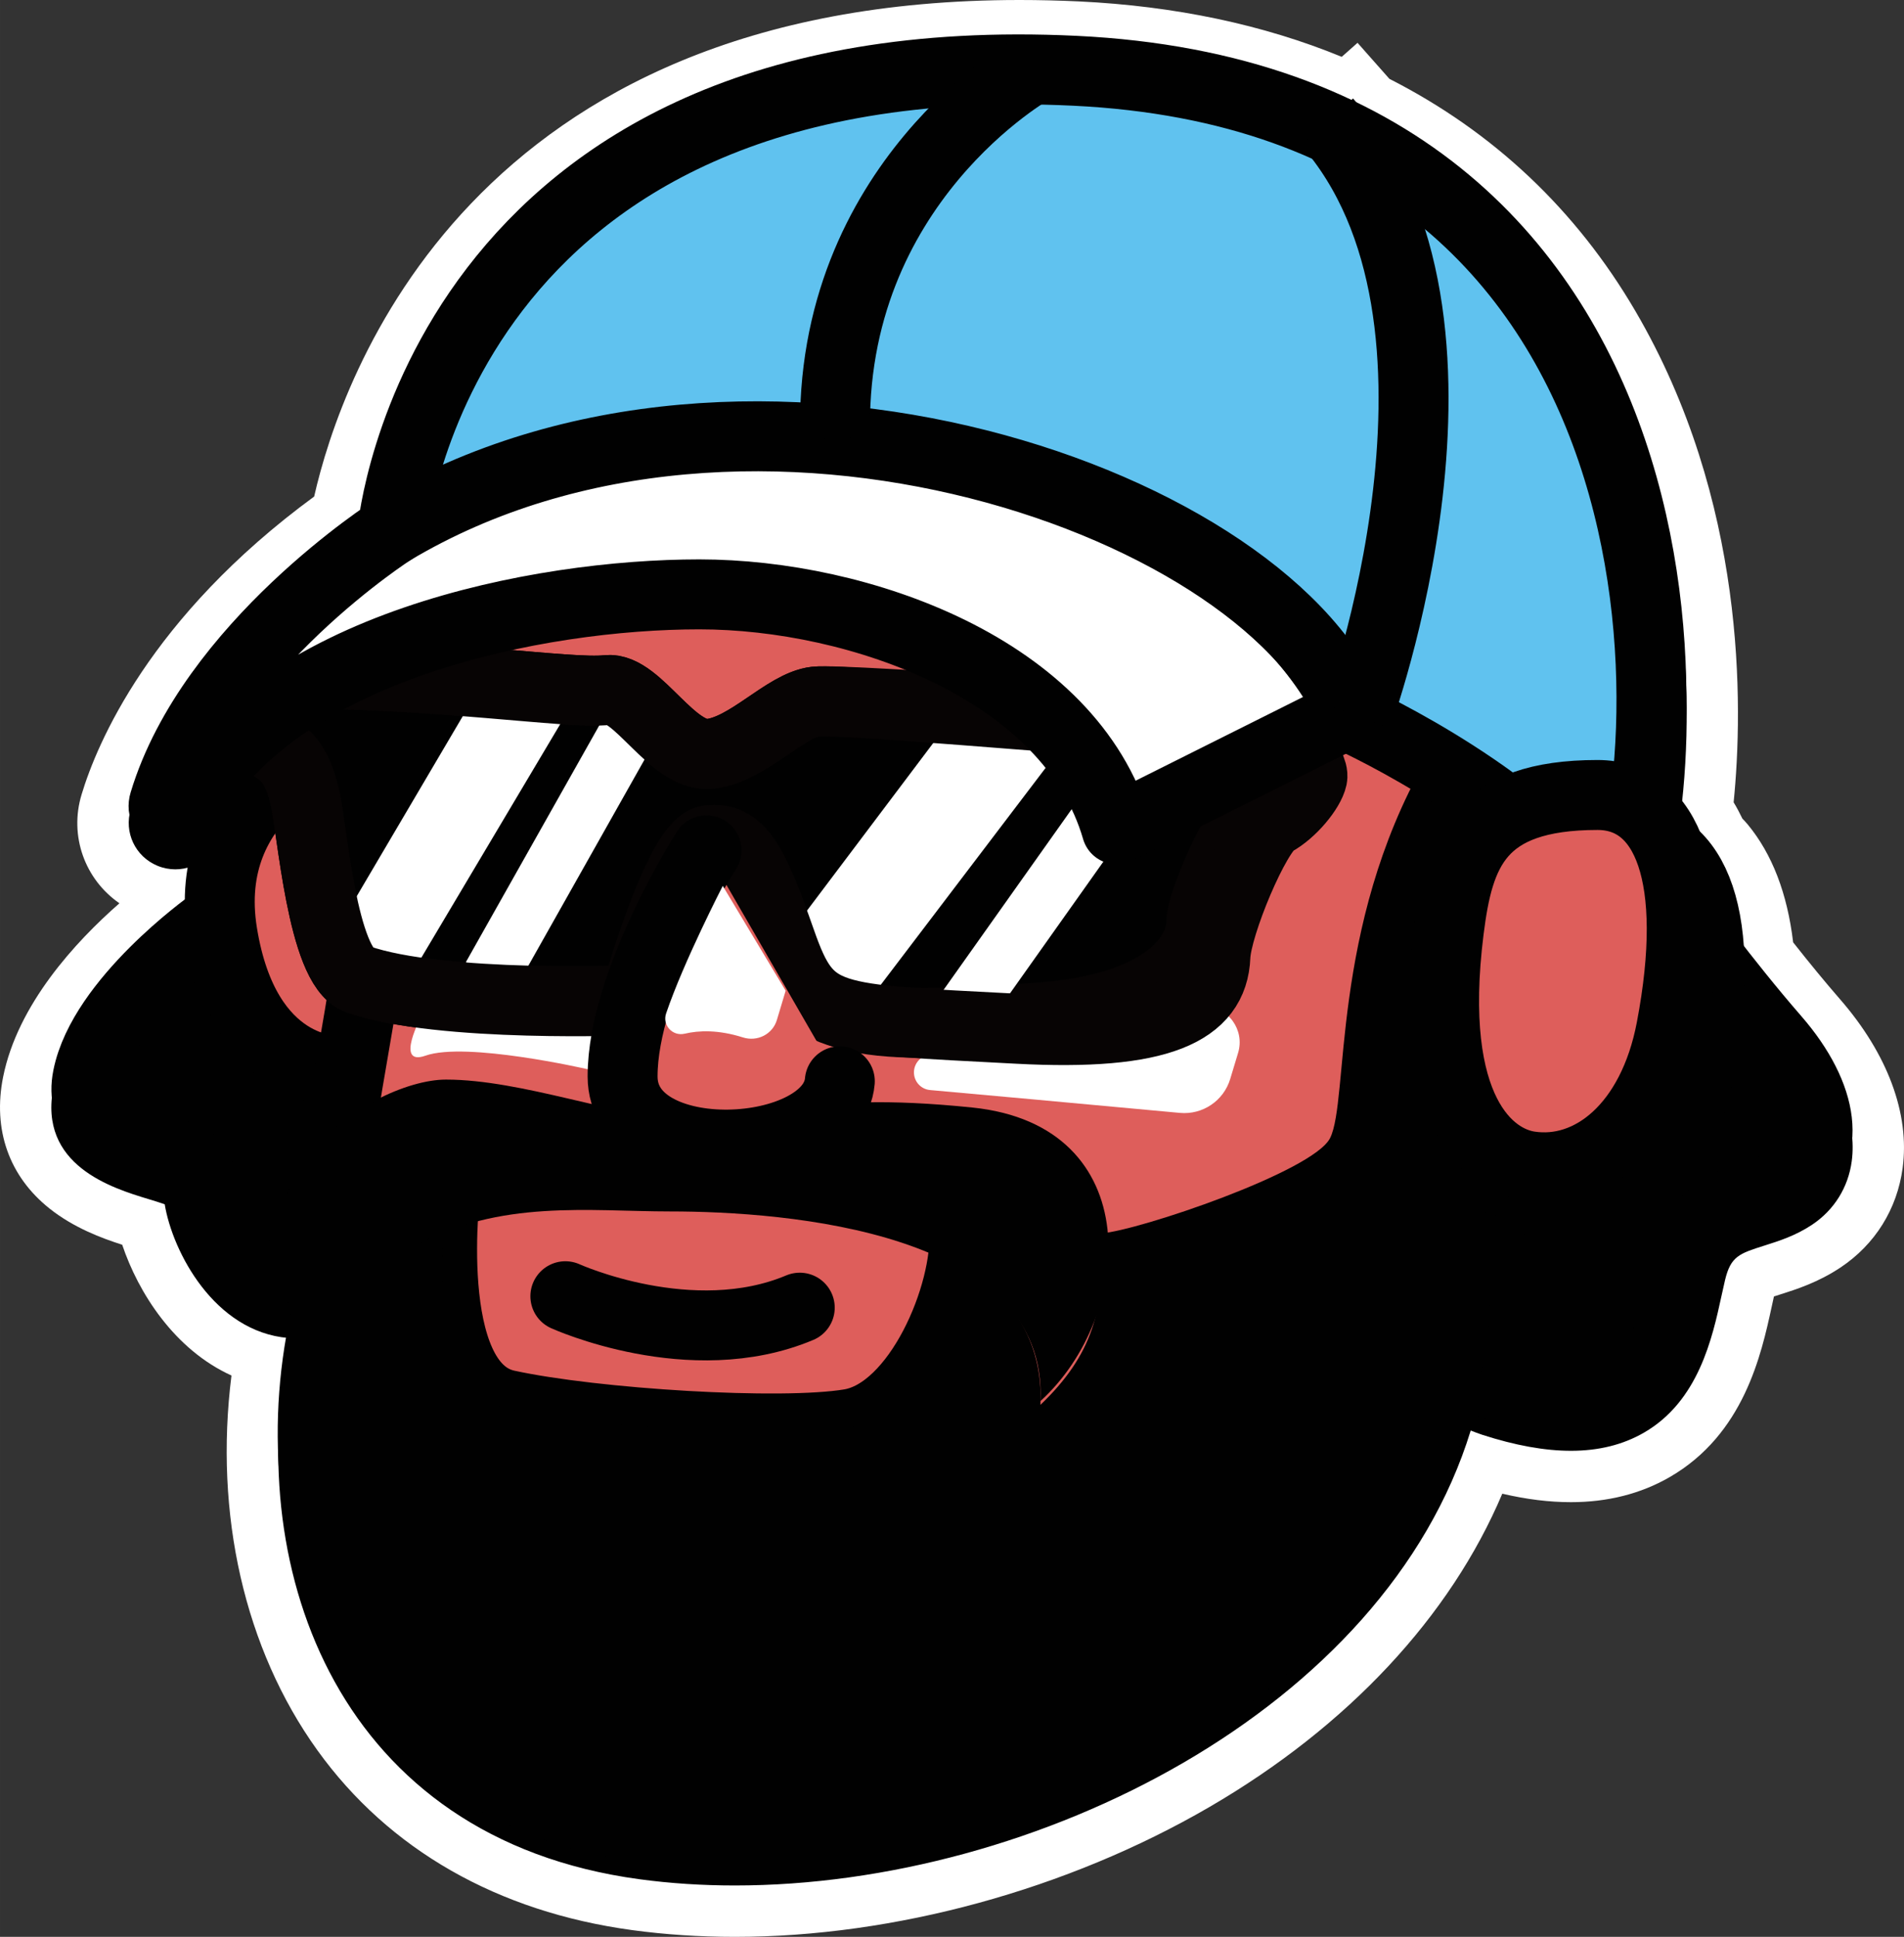
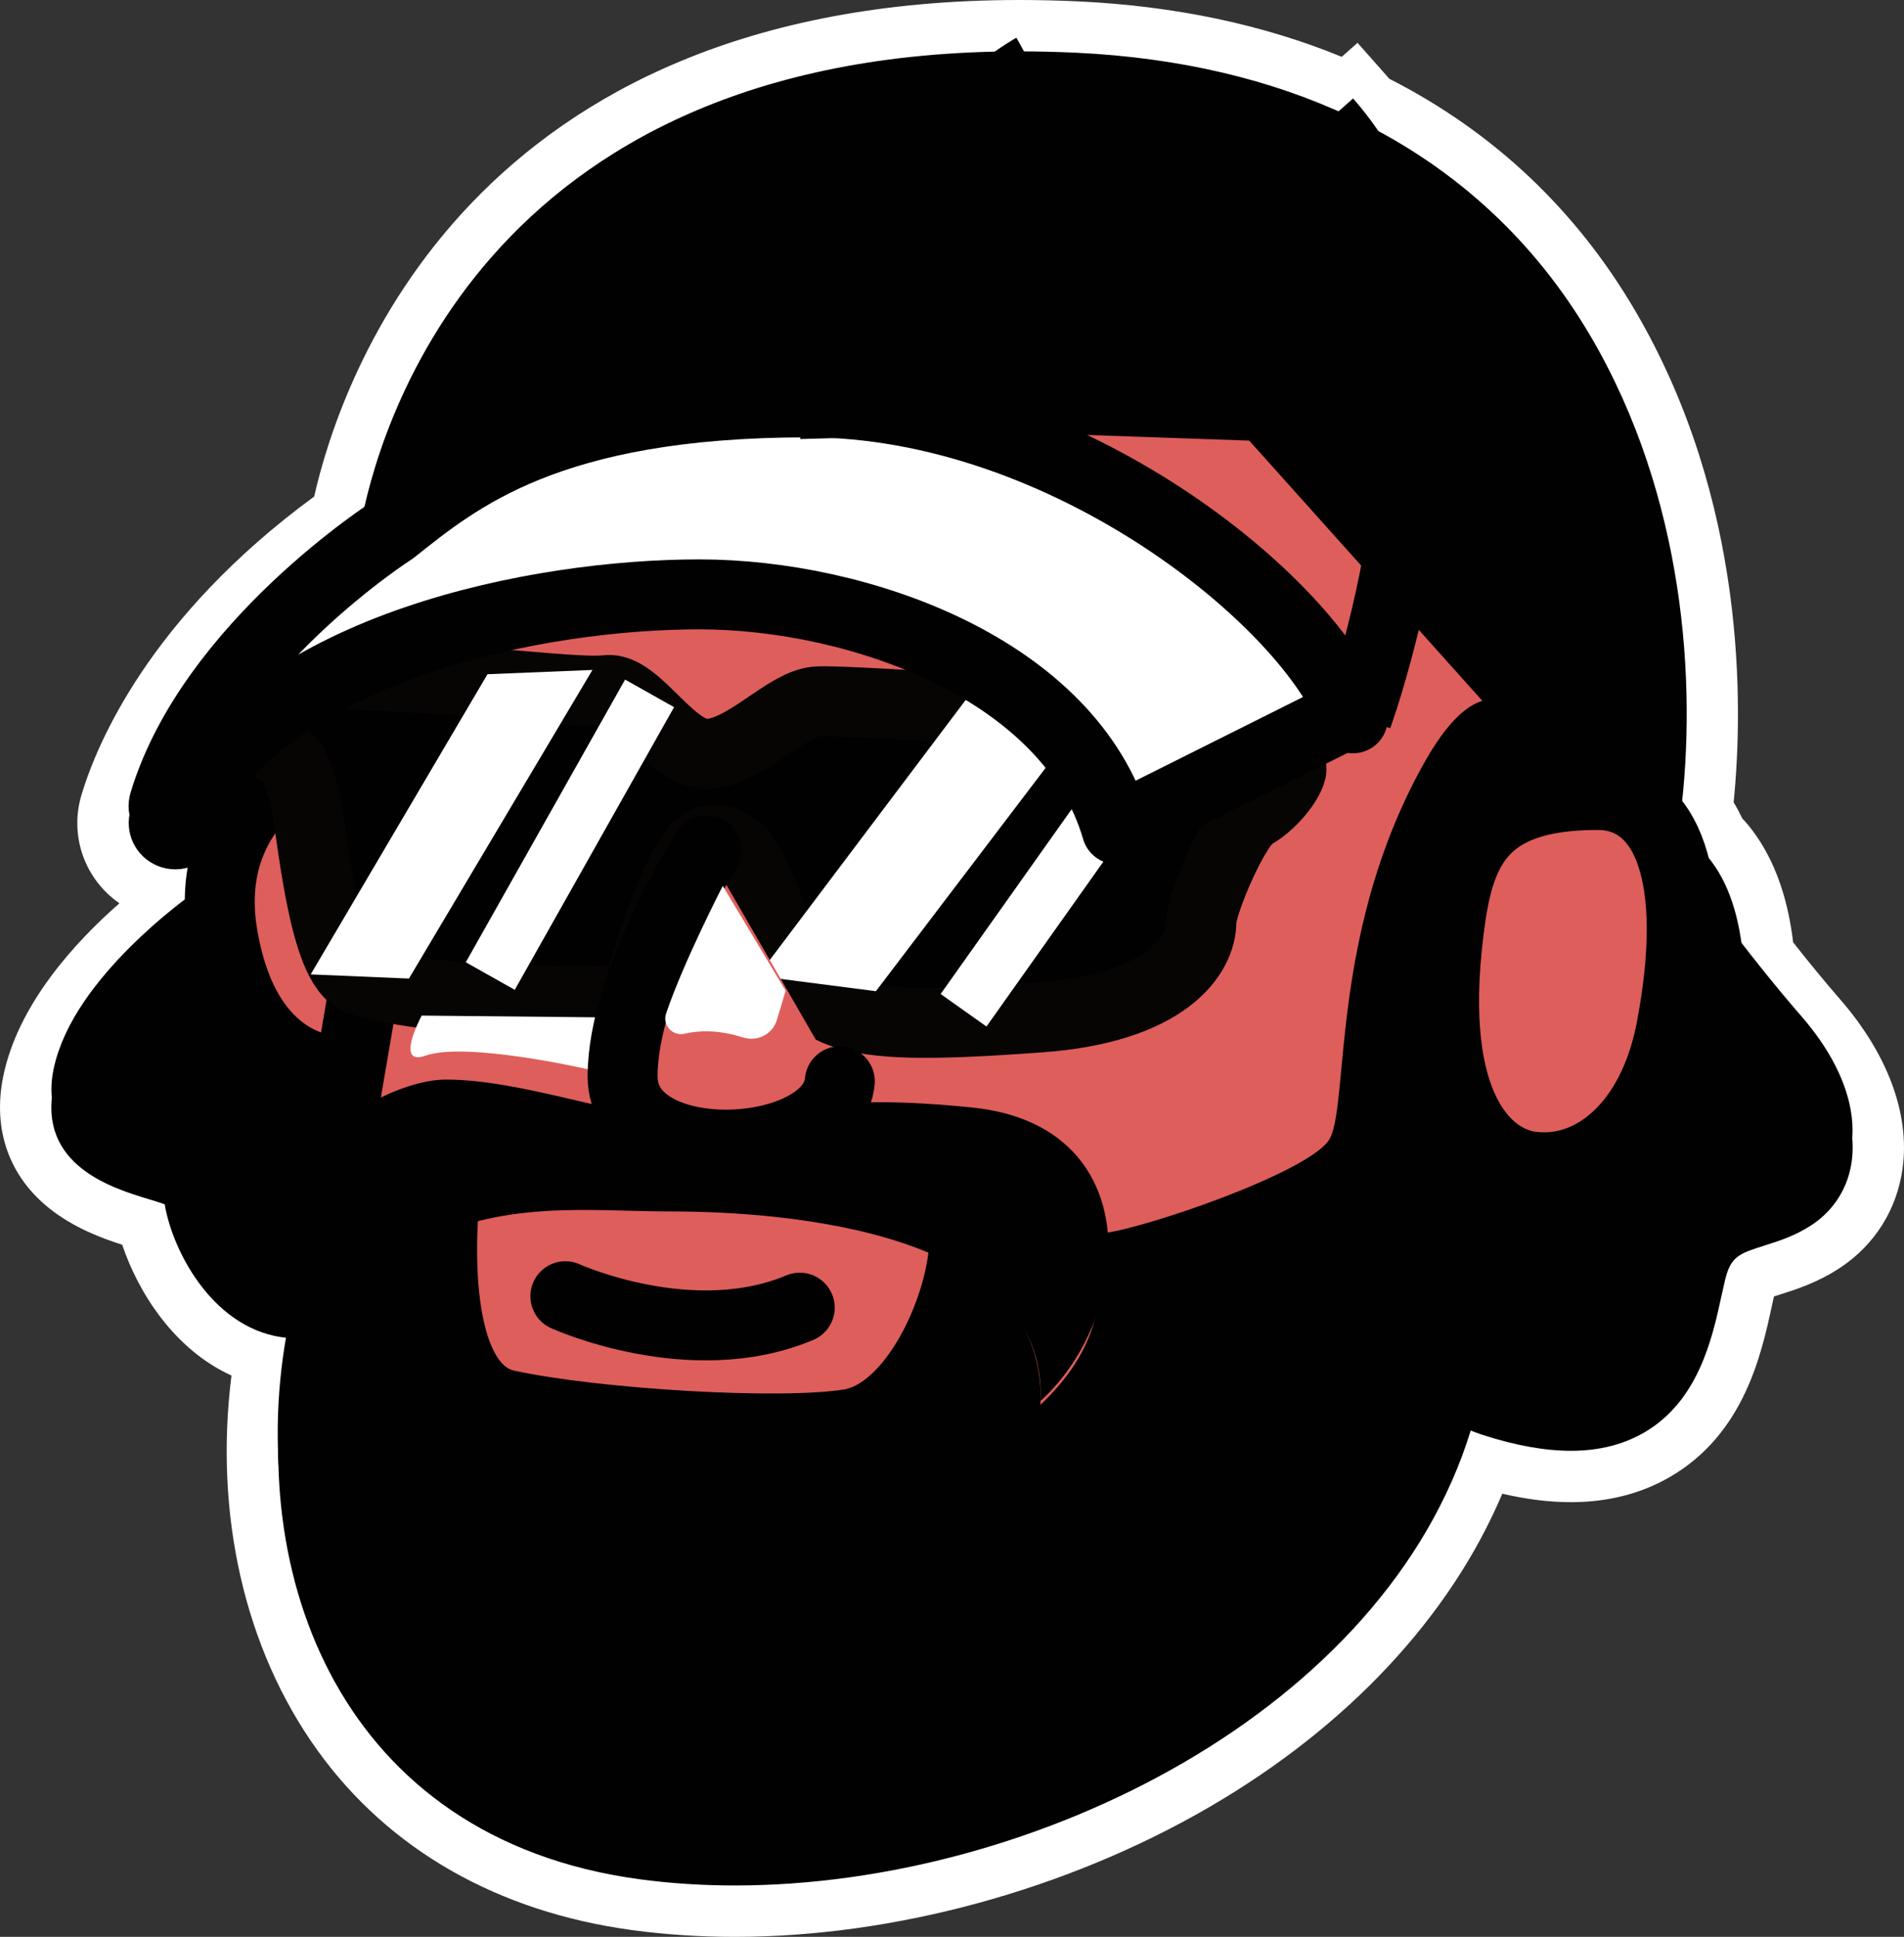
<svg xmlns="http://www.w3.org/2000/svg" viewBox="0 0 173.656 176.63" height="24.532in" width="24.119in" data-name="Layer 1" id="a">
  <rect x="0" y="0" width="173.656" height="176.63" fill="#333333" stroke="none" />
  <g>
    <path stroke-width="0" fill="#010101" d="M67.023,174.288c-3.098,0-6.141-.2-9.045-.594-11.623-1.578-21.006-6.924-27.138-15.46-6.608-9.199-9.177-21.626-7.145-34.325-5.971-1.737-9.485-7.746-10.675-12.269-.061-.019-.119-.036-.176-.053-3.321-1.012-12.105-3.686-10.266-12.905,1.466-7.323,8.708-13.733,12.014-16.328.019-.292.043-.581.073-.866-.403-.084-.8-.205-1.187-.364-3.157-1.298-4.786-4.742-3.789-8.011,3.928-13.03,16.26-22.983,21.062-26.457,1.919-9.326,12.455-44.313,62.245-44.313,1.73,0,3.515.043,5.305.128,9.05.434,17.292,2.267,24.525,5.45l.798-.706s1.61,1.83,1.639,1.864c9.268,4.623,16.623,11.504,21.865,20.458,10.104,17.257,9.49,36.025,8.577,44.2.463.68.885,1.442,1.275,2.305.189.173.407.382.625.646,2.03,2.453,3.269,5.872,3.687,10.168,1.688,2.157,3.288,4.107,4.763,5.804,3.897,4.479,5.729,9.288,5.158,13.541-.41,3.073-2.057,5.715-4.638,7.437-1.777,1.183-3.521,1.736-4.923,2.181-.683.216-1.613.51-1.758.66,0,.002-.123.145-.28.8-.103.432-.204.898-.311,1.389-.866,3.982-2.312,10.632-8.21,14.022-2.256,1.3-4.886,1.958-7.815,1.958-2.338,0-4.857-.4-7.669-1.223-9.436,25.632-41.799,40.863-68.583,40.863Z" />
    <path stroke-width="0" fill="#fff" d="M92.997,4.685c1.683,0,3.415.041,5.193.125,9.394.45,17.792,2.438,25.049,5.873l.179-.158c.122.138.228.286.347.427,8.999,4.383,16.218,11.017,21.341,19.768,8.526,14.562,9.689,31.561,8.162,43.667.708.863,1.279,1.899,1.761,3.042.256.25.533.466.768.75,1.857,2.244,2.916,5.497,3.219,9.569,1.496,1.927,3.336,4.225,5.27,6.449,3.449,3.964,5.085,8.117,4.604,11.693-.32,2.398-1.606,4.458-3.616,5.798-1.5,1-3.006,1.477-4.332,1.897-2.308.73-3.086.976-3.607,3.146-.107.449-.213.932-.323,1.438-.833,3.828-2.088,9.614-7.088,12.489-1.908,1.098-4.113,1.646-6.647,1.646-2.393,0-5.083-.488-8.1-1.464-.358-.116-.696-.252-1.039-.383-7.827,25.45-39.662,41.488-67.113,41.488-2.973,0-5.898-.188-8.732-.573-27.418-3.723-35.971-28.066-31.997-48.73-.005-.208-.002-.417-.005-.625-6.737-.568-10.555-7.857-11.269-12.194-.46-.164-1.052-.344-1.505-.48-3.266-.994-10.067-3.061-8.642-10.203,1.478-7.38,9.913-14.035,12.014-15.595.022-1.63.226-3.152.611-4.542-.478.181-.989.276-1.508.276-.541,0-1.091-.104-1.623-.322-2.033-.836-3.083-3.055-2.441-5.162,3.942-13.076,16.899-22.95,20.944-25.775,1.417-7.9,10.558-43.338,60.124-43.337M92.997,0S92.997,0,92.997,0C42.919-.001,31.129,34.374,28.653,45.282c-15.05,11.035-19.834,22.601-21.209,27.163-1.156,3.789.306,7.763,3.449,9.928-4.011,3.511-9.285,9.224-10.611,15.848-.958,4.8.547,9.057,4.236,11.991,2.2,1.75,4.755,2.703,6.626,3.301,1.478,4.395,4.767,9.562,9.967,11.927-1.589,12.643,1.191,24.923,7.826,34.161,6.516,9.071,16.449,14.747,28.725,16.414,3.009.409,6.159.616,9.362.616,14.562,0,30.333-4.314,43.27-11.835,12.65-7.354,21.987-17.38,26.723-28.579,2.224.518,4.292.772,6.259.772,3.343,0,6.366-.764,8.983-2.27,6.797-3.909,8.382-11.194,9.328-15.547.071-.329.139-.643.207-.943.184-.06.379-.121.558-.178,1.47-.466,3.469-1.1,5.518-2.466,3.15-2.1,5.161-5.323,5.662-9.077.662-4.927-1.367-10.393-5.714-15.388-1.329-1.528-2.763-3.269-4.273-5.185-.529-4.451-1.919-8.06-4.14-10.745-.169-.204-.335-.382-.489-.537-.252-.526-.517-1.021-.798-1.487.882-8.823,1.151-27.528-8.971-44.815-5.398-9.22-12.939-16.335-22.425-21.161l-2.907-3.285-1.44,1.278c-7.153-2.936-15.198-4.634-23.963-5.054C96.586.044,94.764,0,92.997,0h0Z" />
  </g>
  <g>
    <path stroke-width="3.19" stroke-linejoin="round" stroke="#010101" fill="none" d="M100.856,7.966s-18.771,8.868-21.899,32.853" />
    <path stroke-width="3.19" stroke-linejoin="round" stroke="#010101" fill="none" d="M129.244,15.846c8.48,10.6,3.244,34.877-3.013,50.172" />
    <path stroke-width="6.38" stroke-linejoin="round" stroke="#010101" fill="#010101" d="M19.119,84.317s-9.733,6.952-11.123,13.904c-1.39,6.952,10.081,5.909,10.081,8.69s3.128,10.428,9.038,10.428c0,0,14.252-17.38,14.252-20.857s-22.247-12.166-22.247-12.166Z" />
    <path stroke-width="6.38" stroke-linejoin="round" stroke="#010101" fill="#de5e5b" d="M30.364,68.086s-12.166,4.171-10.081,17.033c2.086,12.862,10.428,12.514,10.428,12.514,0,0,21.204-26.592-.348-29.547Z" />
    <path stroke-width="6.38" stroke-linejoin="round" stroke="#010101" fill="#010101" d="M153.065,83.622s4.171,5.793,8.806,11.123c4.635,5.33,5.098,10.428,1.622,12.746-3.476,2.317-7.879,1.159-9.27,6.952-1.39,5.793-2.317,16.917-18.076,11.819-15.758-5.098-14.6-28.736-14.6-28.736l31.517-13.904Z" />
    <path stroke-width="6.38" stroke-linejoin="round" stroke="#010101" fill="#de5e5b" d="M136.611,72.498s-7.256,14.338-4.171,24.68c5.909,19.814-5.166,54.351-59.393,55.393-65.228,1.254-37.59-51.57-38.633-76.25-1.043-24.68-2.157-18.941-2.157-18.941l28.156-22.247,54.993,1.908,23.985,26.766-2.781,8.69Z" />
    <path stroke-width="6.38" stroke-linejoin="round" stroke="#010101" fill="#de5e5b" d="M40.671,107.954s-2.433,18.423,5.562,20.161c7.995,1.738,25.028,2.781,31.285,1.738,6.257-1.043,10.776-11.819,10.428-17.728s-30.937-13.557-47.275-4.171Z" />
    <path stroke-width="0" fill="#010101" d="M136.612,72.849s-7.254,14.335-4.172,24.683c.581,1.946.975,4.264,1.684,6.737,12.22,42.618-39.164,70.54-75.841,65.56-28.425-3.86-36.615-29.894-31.547-51.002.912,2.214,2.278,4.51,4.204,6.858,0,0-.695-7.994,6.947-12.51.791-.466,1.62-.88,2.488-1.25-.249,5.461.121,15.298,5.856,16.542,7.994,1.735,25.027,2.781,31.286,1.735,5.346-.887,9.423-8.887,10.284-14.884,4.313,2.769,7.349,6.833,7.094,12.797,4.683-4.491,5.947-8.663,5.564-15.642,3.362-.242,19.335-5.64,20.854-8.69,1.742-3.477,0-19.113,8.695-34.412,3.764-6.616,6.807-6.469,9.046-4.16l-2.443,7.636Z" />
    <path stroke-width="0" fill="#010101" d="M62.457,102.118c-6.154-.243-14.834-3.666-21.786-3.666s-23.985,10.571-9.733,27.013c0,0-.695-7.563,6.952-11.838,7.647-4.275,15.919-3.151,23.226-3.151,10.608,0,34.477,1.836,33.782,17.291,8.574-7.783,9.785-25.122-6.205-26.766-15.99-1.644-17.894,1.445-26.236,1.116Z" />
    <path stroke-width="6.38" stroke-linejoin="round" stroke-linecap="round" stroke="#010101" fill="none" d="M51.564,118.209s11.471,5.214,21.378,1.043" />
    <path stroke-width="6.38" stroke-linejoin="round" stroke="#070404" fill="#010101" d="M24.477,61.37c15.625-.02,27.37,1.961,30.9,1.559,2.763-.315,5.954,6.205,9.408,5.812,3.454-.393,6.841-4.449,9.604-4.763,2.763-.315,36.286,2.327,38.704,2.052,2.418-.275,4.909,3.173,4.682,4.248-.227,1.075-1.86,3.127-3.508,4.014-1.648.887-4.696,8.179-4.692,9.734.008,3.148-3.321,7.938-14.763,8.764-17.46,1.26-20.996.462-23.588-6.939-2.592-7.402-3.827-9.532-6.59-9.217-2.763.315-6.736,14.583-6.736,14.583,0,0-17.705.73-25.236-1.911-3.28-1.15-4.2-13.873-4.86-16.597-.66-2.724-1.412-3.874-3.599-4.998-2.973-1.527.273-6.34.273-6.34Z" />
    <polygon stroke-width="0" fill="#fff" points="69.111 89.002 88.23 63.627 99.701 64.322 79.887 90.393 69.111 89.002" />
    <line stroke-width="5.125" stroke-linejoin="round" stroke="#fff" fill="#fff" y2="64.438" x2="107.518" y1="92.131" x1="87.882" />
-     <path stroke-width="0" fill="#fff" d="M83.357,97.794h0c0,.838.634,1.537,1.469,1.612,3.67.33,13.607,1.227,22.782,2.083,2.071.193,3.991-1.098,4.593-3.089l.72-2.382c.633-2.094-.9-4.216-3.086-4.273l-4.264-.112c-.132-.003-.263.009-.392.038l-20.552,4.543c-.742.164-1.27.822-1.27,1.581Z" />
    <polygon stroke-width="0" fill="#fff" points="28.336 88.86 44.462 61.485 54.035 61.095 37.297 89.239 28.336 88.86" />
    <path stroke-width="0" fill-rule="evenodd" fill="#fff" d="M53.507,97.488s-11.003-2.522-14.698-1.218c-2.869,1.013-.348-3.653-.348-3.653l17.655.174-.696,5.045-1.914-.348Z" />
    <line stroke-width="5.125" stroke-linejoin="round" stroke="#fff" fill="#fff" y2="63.232" x2="59.245" y1="89.01" x1="44.716" />
-     <path stroke-width="6.38" stroke-linejoin="round" stroke="#070404" fill="none" d="M24.477,61.37c15.625-.02,27.37,1.961,30.9,1.559,2.763-.315,5.954,6.205,9.408,5.812,3.454-.393,6.841-4.449,9.604-4.763,2.763-.315,38.202,2.965,40.619,2.69,2.418-.275,4.909,3.173,4.682,4.248-.227,1.075-1.86,3.127-3.508,4.014s-5.219,9.439-5.33,12.288c-.195,4.978-5.062,7.295-18.039,6.6-17.48-.936-18.997-.566-21.589-7.968-2.592-7.402-3.827-9.532-6.59-9.217-2.763.315-6.736,14.583-6.736,14.583,0,0-17.705.73-25.236-1.911-3.28-1.15-4.2-13.873-4.86-16.597-.66-2.724-1.412-3.874-3.599-4.998-2.973-1.527.273-6.34.273-6.34Z" />
    <path stroke-width="6.38" stroke-linejoin="round" stroke="#010101" fill="#fff" d="M123.392,65.509c-.44-.204-.683-.313-.683-.313l-20.861,10.431c-4.226-14.575-23.462-21.424-38.066-21.424s-38.847,4.665-46.853,19.765c-.6,1.142-2.335.453-1.959-.785,4.306-14.284,20.829-24.842,20.829-24.842,5.914-4.695,14.193-11.647,37.83-11.647s45.955,18.243,49.762,28.814Z" />
-     <path stroke-width="6.38" stroke-linejoin="round" stroke="#010101" fill="#010101" d="M134.705,88.611c.893-7.088,2.663-12.282,13.554-12.282,6.363,0,9.362,7.454,6.72,21.32-1.692,8.881-7.328,13.389-12.945,12.532-3.616-.552-9.418-5-7.33-21.57Z" />
+     <path stroke-width="6.38" stroke-linejoin="round" stroke="#010101" fill="#010101" d="M134.705,88.611Z" />
    <path stroke-width="6.38" stroke-linejoin="round" stroke-linecap="round" stroke="#010101" fill="#de5e5b" d="M64.435,77.545s-7.656,11.93-7.651,20.627c.004,8.697,19.177,7.715,19.812.435" />
-     <path stroke-width="6.38" stroke-linejoin="round" stroke="#010101" fill="#60c2ef" d="M147.041,84.316c-5.531-9.831-20.3-17.225-23.649-18.807-7.005-19.451-54.941-36.619-87.592-17.167,0,0,4.179-44.67,62.227-41.888,58.048,2.782,56.198,63.496,49.014,77.863Z" />
    <path stroke-width="6.38" stroke-linejoin="round" stroke="#010101" fill="#de5e5b" d="M132.151,84.78c.893-7.088,2.663-12.282,13.554-12.282,6.363,0,9.362,7.454,6.72,21.32-1.692,8.881-7.328,13.389-12.945,12.532-3.616-.552-9.418-5-7.33-21.57Z" />
    <path stroke-width="0" fill="#fff" d="M62.446,94.268c1.282-.302,3.061-.375,5.317.34,1.306.414,2.701-.283,3.094-1.595l.799-2.664-5.736-9.559s-3.569,6.915-5.168,11.632c-.363,1.07.593,2.105,1.693,1.845Z" />
    <path stroke-width="6.38" stroke-linejoin="round" stroke="#010101" fill="none" d="M123.798,65.322s13.209-36.151-2.781-54.227" />
    <path stroke-width="6.38" stroke-linejoin="round" stroke="#010101" fill="none" d="M94.251,6.228s-18.771,10.428-18.076,33.718" />
  </g>
</svg>